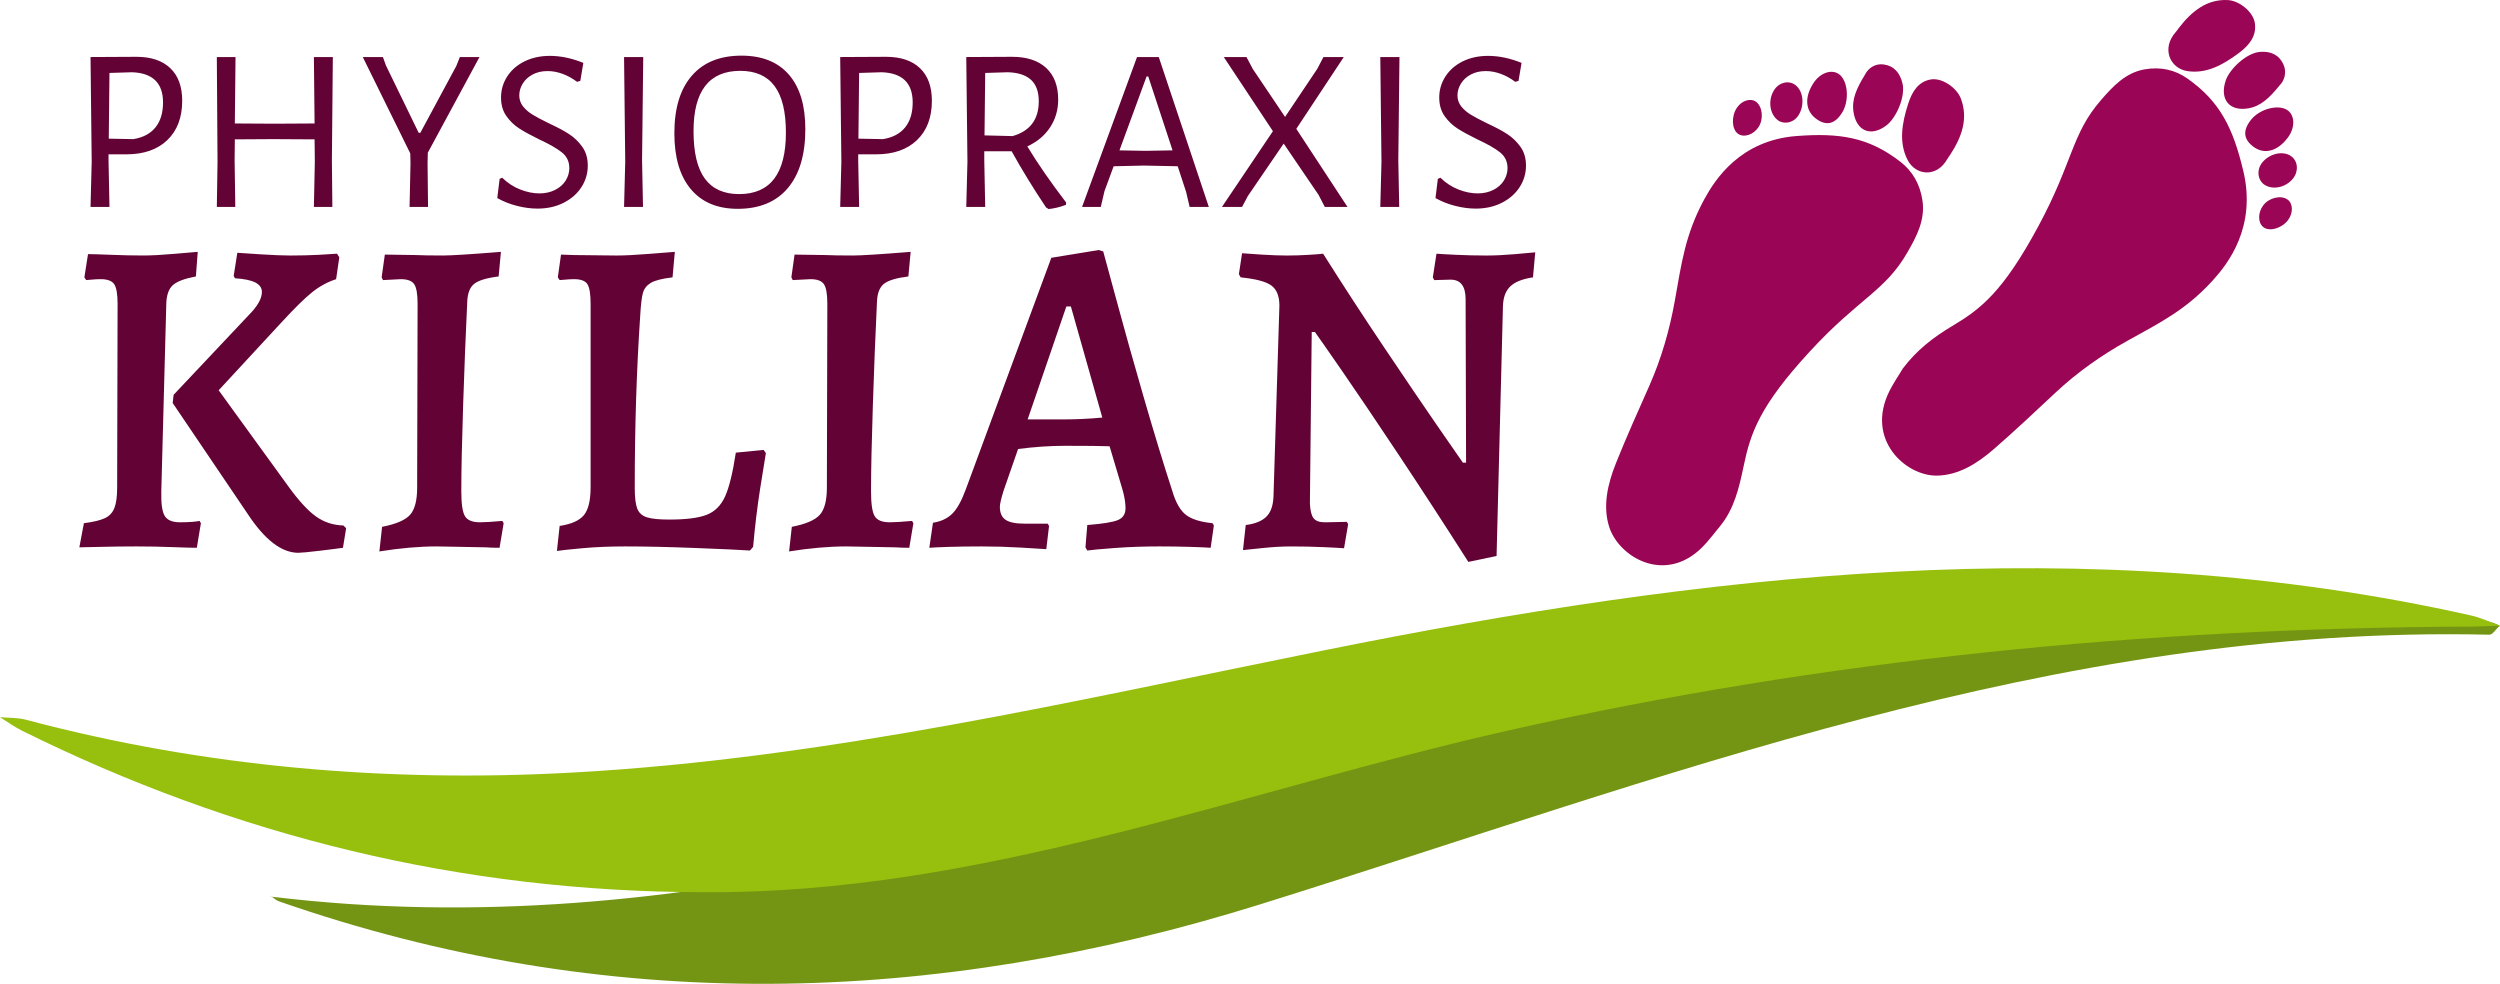
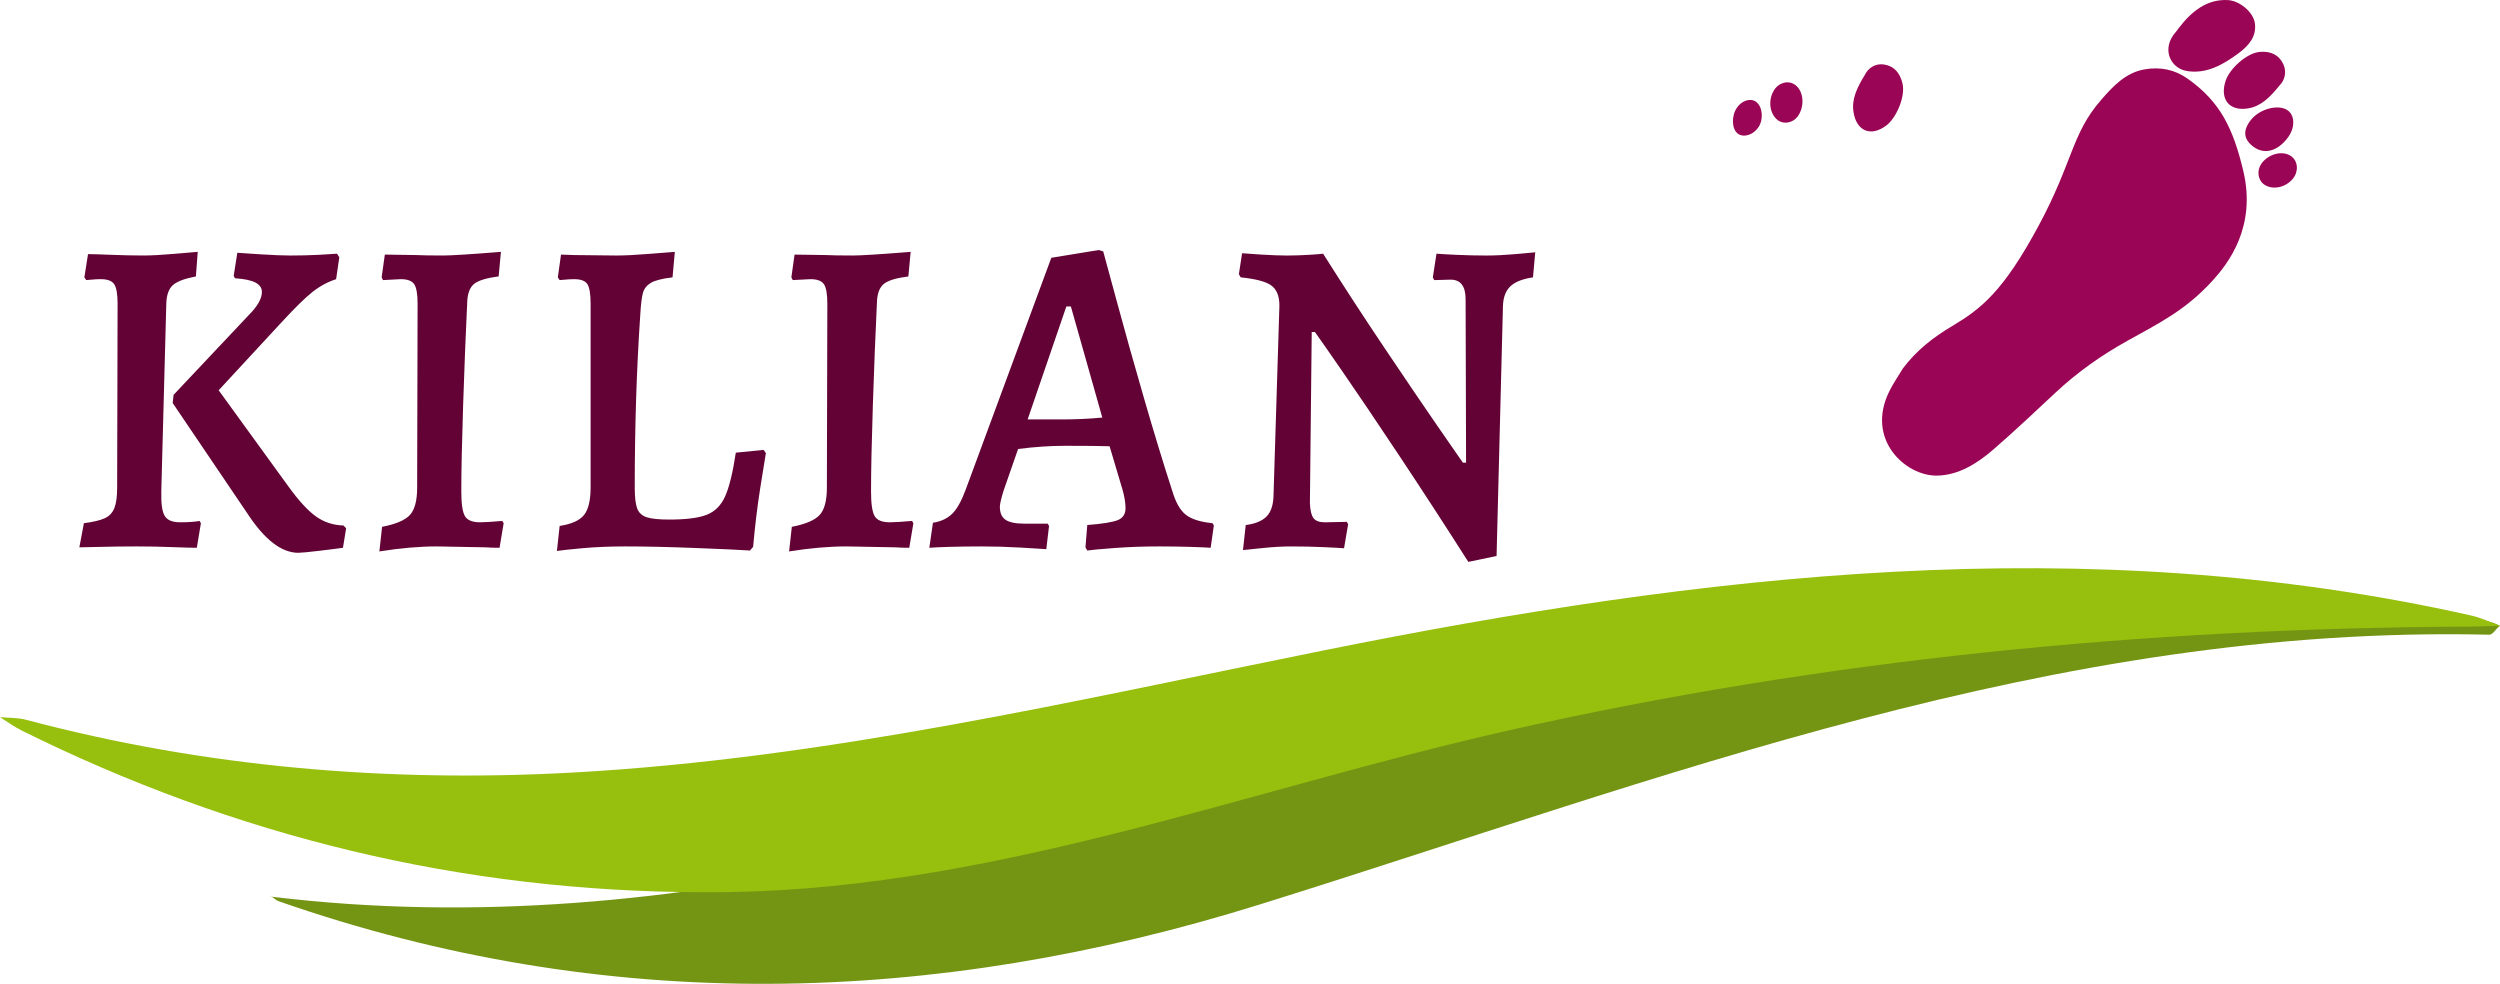
<svg xmlns="http://www.w3.org/2000/svg" xmlns:xlink="http://www.w3.org/1999/xlink" version="1.1" id="Ebene_1" x="0px" y="0px" width="595.276px" height="234.259px" viewBox="0 0 595.276 234.259" enable-background="new 0 0 595.276 234.259" xml:space="preserve">
  <g>
    <defs>
      <rect id="SVGID_1_" width="595.276" height="234.259" />
    </defs>
    <clipPath id="SVGID_2_">
      <use xlink:href="#SVGID_1_" overflow="visible" />
    </clipPath>
-     <path clip-path="url(#SVGID_2_)" fill="#630335" d="M32.469,13.526l-10.914,0.057l0.278,24.948l-0.278,10.747h4.511l-0.224-11.136   V36.75h4.234c4.157,0,7.413-1.133,9.772-3.398c2.356-2.267,3.535-5.384,3.535-9.356c0-3.379-0.946-5.966-2.838-7.769   C38.652,14.428,35.958,13.526,32.469,13.526 M31.747,33.128l-5.848-0.112l0.167-15.647l5.402-0.166   c4.899,0.185,7.349,2.582,7.349,7.184c0,2.487-0.603,4.475-1.81,5.958C35.801,31.83,34.045,32.758,31.747,33.128 M79.251,13.583   h-4.511l0.164,15.814l-9.52,0.057l-9.467-0.057l0.166-15.814h-4.454l0.167,24.948l-0.167,10.747h4.399l-0.164-11.136l0.053-4.957   l9.076-0.057l9.911,0.057l0.058,5.346l-0.222,10.747h4.399l-0.112-11.136L79.251,13.583z M101.864,36.359l12.306-22.776h-4.675   l-0.837,2.116l-8.574,15.926h-0.391l-7.797-16.036l-0.724-2.006h-4.79l11.305,22.941l0.057,2.34L97.52,49.278h4.401l-0.114-10.414   L101.864,36.359z M130.937,13.304c-2.265,0-4.276,0.436-6.04,1.307c-1.766,0.873-3.14,2.073-4.122,3.593   c-0.983,1.524-1.474,3.194-1.474,5.013c0,1.746,0.424,3.22,1.279,4.427s1.874,2.191,3.065,2.95   c1.184,0.761,2.763,1.625,4.733,2.591c2.41,1.113,4.211,2.144,5.399,3.09c1.189,0.946,1.783,2.199,1.783,3.759   c0,1.04-0.288,2.025-0.861,2.951c-0.579,0.93-1.415,1.672-2.507,2.228c-1.095,0.557-2.35,0.836-3.762,0.836   c-1.444,0-2.959-0.306-4.536-0.921c-1.579-0.612-3.017-1.547-4.317-2.811l-0.612,0.277l-0.558,4.568   c1.449,0.818,3.016,1.44,4.708,1.865c1.686,0.427,3.313,0.642,4.872,0.642c2.337,0,4.419-0.466,6.236-1.392   c1.817-0.93,3.231-2.173,4.235-3.734c1.001-1.558,1.499-3.266,1.499-5.121c0-1.746-0.434-3.229-1.307-4.457   c-0.873-1.222-1.92-2.237-3.145-3.034c-1.225-0.798-2.84-1.661-4.845-2.587c-1.597-0.782-2.861-1.449-3.788-2.006   c-0.928-0.558-1.698-1.216-2.311-1.977c-0.61-0.761-0.916-1.643-0.916-2.644c0-0.967,0.267-1.897,0.804-2.786   c0.54-0.891,1.319-1.616,2.34-2.171c1.019-0.557,2.217-0.836,3.593-0.836c1.188,0,2.383,0.221,3.592,0.667   c1.207,0.448,2.345,1.079,3.423,1.892l0.782-0.221l0.722-4.288C136.154,13.862,133.499,13.304,130.937,13.304 M153.161,13.583   h-4.566l0.279,24.948l-0.279,10.747h4.511l-0.224-11.136L153.161,13.583z M176.555,13.249c-5.126,0-9.07,1.595-11.836,4.79   c-2.765,3.19-4.147,7.758-4.147,13.698c0,5.754,1.309,10.192,3.928,13.309c2.614,3.119,6.335,4.678,11.163,4.678   c5.16,0,9.135-1.643,11.918-4.93c2.783-3.286,4.177-7.97,4.177-14.061c0-5.642-1.311-9.965-3.926-12.973   C185.212,14.753,181.456,13.249,176.555,13.249 M176.275,16.869c3.636,0,6.355,1.207,8.158,3.62   c1.799,2.413,2.699,6.106,2.699,11.079c0,9.767-3.711,14.648-11.134,14.648c-3.64,0-6.359-1.225-8.162-3.675   c-1.799-2.452-2.699-6.22-2.699-11.305C165.138,21.656,168.851,16.869,176.275,16.869 M210.972,13.526l-10.914,0.057l0.279,24.948   l-0.279,10.747h4.511l-0.221-11.136V36.75h4.23c4.159,0,7.417-1.133,9.776-3.398c2.356-2.267,3.535-5.384,3.535-9.356   c0-3.379-0.948-5.966-2.84-7.769C217.156,14.428,214.463,13.526,210.972,13.526 M210.25,33.128l-5.85-0.112l0.169-15.647   l5.403-0.166c4.899,0.185,7.349,2.582,7.349,7.184c0,2.487-0.603,4.475-1.81,5.958C214.304,31.83,212.554,32.758,210.25,33.128    M244.613,34.854c2.338-1.074,4.148-2.587,5.43-4.537c1.28-1.949,1.922-4.149,1.922-6.599c0-3.268-0.955-5.782-2.868-7.548   c-1.913-1.762-4.614-2.644-8.103-2.644l-10.915,0.057l0.279,24.948l-0.279,10.747h4.509l-0.222-11.136v-2.118h6.516   c2.413,4.344,5.141,8.798,8.188,13.366l0.61,0.388c1.412-0.146,2.783-0.482,4.122-1l0.055-0.558   C250.146,43.357,247.062,38.903,244.613,34.854 M234.587,17.369l5.402-0.166c2.453,0.075,4.287,0.676,5.514,1.809   c1.225,1.132,1.838,2.832,1.838,5.097c0,4.342-2.082,7.109-6.236,8.295l-6.682-0.167L234.587,17.369z M275.914,13.583h-5.178   l-13.088,35.695h4.454l0.891-3.787l2.174-5.902l7.239-0.167l8.019,0.167l2.004,6.124l0.834,3.565h4.571L275.914,13.583z    M272.794,35.914l-6.237-0.112l6.458-17.598h0.394l5.79,17.598L272.794,35.914z M319.969,13.583h-4.848l-1.446,2.783l-7.687,11.472   l-7.684-11.417l-1.504-2.838h-5.402l11.696,17.653l-12.139,18.042h4.789l1.392-2.617l8.52-12.475l8.295,12.196l1.506,2.896h5.4   l-12.193-18.599L319.969,13.583z M333.228,13.583h-4.565l0.278,24.948l-0.278,10.747h4.506l-0.219-11.136L333.228,13.583z    M354.334,13.304c-2.262,0-4.278,0.436-6.043,1.307c-1.764,0.873-3.135,2.073-4.117,3.593c-0.983,1.524-1.477,3.194-1.477,5.013   c0,1.746,0.426,3.22,1.279,4.427c0.855,1.207,1.874,2.191,3.062,2.95c1.188,0.761,2.766,1.625,4.734,2.591   c2.414,1.113,4.215,2.144,5.403,3.09c1.184,0.946,1.782,2.199,1.782,3.759c0,1.04-0.289,2.025-0.864,2.951   c-0.575,0.93-1.412,1.672-2.504,2.228c-1.097,0.557-2.349,0.836-3.763,0.836c-1.443,0-2.961-0.306-4.537-0.921   c-1.578-0.612-3.017-1.547-4.314-2.811l-0.613,0.277l-0.557,4.568c1.443,0.818,3.016,1.44,4.707,1.865   c1.686,0.427,3.314,0.642,4.872,0.642c2.336,0,4.415-0.466,6.233-1.392c1.819-0.93,3.231-2.173,4.232-3.734   c1.006-1.558,1.504-3.266,1.504-5.121c0-1.746-0.434-3.229-1.307-4.457c-0.873-1.222-1.92-2.237-3.146-3.034   c-1.229-0.798-2.842-1.661-4.849-2.587c-1.596-0.782-2.855-1.449-3.784-2.006c-0.928-0.558-1.7-1.216-2.313-1.977   c-0.611-0.761-0.918-1.643-0.918-2.644c0-0.967,0.27-1.897,0.81-2.786c0.539-0.891,1.315-1.616,2.34-2.171   c1.019-0.557,2.216-0.836,3.587-0.836c1.193,0,2.387,0.221,3.594,0.667c1.211,0.448,2.349,1.079,3.428,1.892l0.777-0.221   l0.726-4.288C359.554,13.862,356.897,13.304,354.334,13.304" />
    <path clip-path="url(#SVGID_2_)" fill="#630335" d="M27.998,72.328l-0.105,43.797c0,2.096-0.219,3.704-0.651,4.824   c-0.437,1.122-1.195,1.934-2.279,2.438c-1.083,0.505-2.746,0.904-4.986,1.192l-1.083,5.745c0.866,0,2.603-0.036,5.201-0.109   c2.605-0.073,5.425-0.107,8.46-0.107c2.815,0,5.635,0.055,8.453,0.165c2.818,0.107,4.769,0.16,5.855,0.16l0.973-5.854l-0.324-0.541   c-0.288,0.07-0.85,0.144-1.68,0.218c-0.832,0.072-1.826,0.106-2.982,0.106c-1.808,0-3.017-0.505-3.629-1.52   c-0.615-1.011-0.889-2.961-0.816-5.853l1.193-44.77c0.073-2.022,0.599-3.47,1.572-4.335c0.976-0.868,2.802-1.555,5.476-2.06   l0.434-5.855c-0.942,0.071-2.857,0.235-5.745,0.487c-2.893,0.254-5.313,0.382-7.265,0.382c-2.383,0-4.915-0.058-7.589-0.165   c-2.674-0.108-4.516-0.162-5.526-0.162l-0.868,5.528l0.434,0.651c0.215,0,0.667-0.037,1.355-0.11   c0.686-0.07,1.389-0.108,2.114-0.108c1.588,0,2.655,0.399,3.199,1.194C27.729,68.465,27.998,70.019,27.998,72.328 M41.335,94.012   l-0.219,1.95l17.888,26.449c4.045,6.144,8.058,9.217,12.032,9.217c0.651,0,2.347-0.164,5.094-0.488   c2.747-0.327,4.588-0.561,5.53-0.706l0.759-4.66l-0.652-0.651c-2.456-0.07-4.645-0.793-6.558-2.167   c-1.915-1.373-4.102-3.759-6.556-7.156l-16.587-22.87l14.74-15.938c3.254-3.54,5.766-6.014,7.537-7.424   c1.769-1.408,3.665-2.441,5.69-3.092l0.759-5.202l-0.54-0.868c-0.8,0.073-2.262,0.164-4.392,0.272   c-2.134,0.107-4.356,0.165-6.668,0.165c-1.732,0-4.049-0.092-6.936-0.273c-2.891-0.18-4.81-0.306-5.747-0.379l-0.866,5.528   l0.326,0.542c2.24,0.146,3.865,0.486,4.877,1.029c1.012,0.542,1.518,1.285,1.518,2.225c0,1.588-1.047,3.432-3.143,5.525   L41.335,94.012z M90.33,131.302c4.987-0.799,9.539-1.193,13.659-1.193l11.707,0.217c0.793,0.071,1.879,0.108,3.254,0.108   l0.974-5.854l-0.325-0.541c-2.385,0.218-4.159,0.324-5.311,0.324c-1.809,0-3-0.489-3.578-1.462   c-0.581-0.976-0.869-2.944-0.869-5.91c0-4.84,0.147-11.687,0.435-20.542c0.288-8.851,0.614-17.036,0.978-24.552   c0.068-2.025,0.612-3.451,1.622-4.283c1.015-0.83,2.962-1.428,5.855-1.787l0.544-5.855c-7.231,0.581-11.819,0.869-13.771,0.869   c-2.815,0-5.023-0.039-6.609-0.112l-7.262-0.108l-0.759,5.42l0.322,0.651l4.228-0.219c1.588,0,2.658,0.399,3.199,1.194   c0.542,0.796,0.811,2.35,0.811,4.659l-0.107,43.797c0,3.035-0.56,5.188-1.679,6.451c-1.12,1.265-3.346,2.222-6.669,2.87   L90.33,131.302z M132.607,131.191c0.864-0.144,2.87-0.363,6.015-0.651c3.144-0.288,6.558-0.432,10.242-0.432   c4.698,0,10.316,0.126,16.858,0.38c6.543,0.251,10.821,0.452,12.845,0.596l0.759-0.868c0.434-4.91,0.994-9.555,1.682-13.929   c0.686-4.372,1.138-7.171,1.355-8.4l-0.541-0.761l-6.614,0.651c-0.724,4.77-1.572,8.238-2.546,10.407   c-0.978,2.168-2.44,3.631-4.392,4.392c-1.951,0.759-4.915,1.136-8.889,1.136c-2.457,0-4.246-0.179-5.366-0.542   c-1.12-0.36-1.881-1.047-2.276-2.059c-0.398-1.012-0.599-2.674-0.599-4.986c0-14.524,0.437-28.184,1.303-40.979   c0.146-2.598,0.361-4.406,0.649-5.418c0.288-1.013,0.923-1.806,1.899-2.386c0.976-0.578,2.689-1.011,5.148-1.301l0.544-6.07   c-1.014,0.071-3.089,0.235-6.234,0.487c-3.144,0.254-5.692,0.382-7.644,0.382l-10.19-0.112l-3.035-0.108l-0.758,5.42l0.434,0.651   c0.215,0,0.667-0.037,1.355-0.11c0.686-0.07,1.392-0.108,2.114-0.108c1.588,0,2.637,0.399,3.142,1.194   c0.505,0.796,0.761,2.35,0.761,4.659v43.688c0,3.107-0.525,5.312-1.572,6.614c-1.049,1.302-2.982,2.168-5.8,2.6L132.607,131.191z    M187.891,131.302c4.986-0.799,9.539-1.193,13.657-1.193l11.709,0.217c0.795,0.071,1.879,0.108,3.252,0.108l0.976-5.854   l-0.325-0.541c-2.385,0.218-4.156,0.324-5.313,0.324c-1.807,0-3-0.489-3.576-1.462c-0.581-0.976-0.869-2.944-0.869-5.91   c0-4.84,0.144-11.687,0.435-20.542c0.288-8.851,0.612-17.036,0.976-24.552c0.07-2.025,0.614-3.451,1.626-4.283   c1.011-0.83,2.962-1.428,5.853-1.787l0.544-5.855c-7.231,0.581-11.819,0.869-13.769,0.869c-2.817,0-5.025-0.039-6.611-0.112   l-7.265-0.108l-0.758,5.42l0.326,0.651l4.226-0.219c1.588,0,2.655,0.399,3.197,1.194c0.544,0.796,0.814,2.35,0.814,4.659   l-0.108,43.797c0,3.035-0.56,5.188-1.68,6.451c-1.122,1.265-3.345,2.222-6.668,2.87L187.891,131.302z M258.893,131.084   c0.937-0.144,3.108-0.345,6.504-0.596c3.396-0.254,6.938-0.38,10.626-0.38c2.455,0,4.891,0.034,7.318,0.107   c2.417,0.073,4.063,0.146,4.929,0.218l0.761-5.312l-0.325-0.542c-2.893-0.288-5.007-0.957-6.344-2.004   c-1.339-1.049-2.401-2.909-3.199-5.585c-2.095-6.433-4.372-13.892-6.828-22.384c-2.459-8.492-4.552-15.953-6.287-22.386   c-1.734-6.434-2.857-10.551-3.361-12.356l-1.084-0.327L250.33,61.38l-20.379,55.179c-1.013,2.747-2.096,4.678-3.252,5.8   c-1.161,1.119-2.676,1.823-4.555,2.112l-0.866,5.962c0.796-0.071,2.366-0.145,4.717-0.218c2.345-0.073,4.932-0.107,7.749-0.107   c2.962,0,6.031,0.089,9.216,0.272c3.177,0.181,5.236,0.306,6.175,0.379l0.654-5.53l-0.327-0.542h-5.528   c-2.098,0-3.597-0.306-4.5-0.92c-0.904-0.613-1.355-1.645-1.355-3.09c0-0.649,0.288-1.913,0.869-3.796l3.469-9.971   c3.903-0.505,7.623-0.761,11.165-0.761c5.275,0,8.817,0.039,10.622,0.109l3.035,10.189c0.507,1.735,0.761,3.252,0.761,4.556   c0,1.372-0.597,2.312-1.79,2.816c-1.192,0.508-3.633,0.905-7.317,1.193l-0.434,5.311L258.893,131.084z M244.693,99.863   l9.214-26.883h1.083l7.482,26.449c-3.181,0.29-6.216,0.434-9.107,0.434H244.693z M349.626,133.794l6.724-1.409l1.517-59.513   c0.069-2.098,0.663-3.668,1.787-4.714c1.12-1.049,2.907-1.753,5.366-2.116l0.539-5.961c-0.723,0.073-2.326,0.217-4.821,0.434   c-2.496,0.215-4.754,0.327-6.774,0.327c-2.459,0-4.844-0.058-7.156-0.165c-2.313-0.108-3.903-0.199-4.768-0.272l-0.869,5.638   l0.325,0.651l3.903-0.11c2.386,0,3.578,1.555,3.578,4.662l0.111,38.915h-0.76c-0.869-1.225-2.947-4.225-6.234-8.997   c-3.291-4.769-7.408-10.838-12.358-18.211c-4.954-7.369-9.849-14.886-14.688-22.548c-0.509,0.073-1.646,0.164-3.416,0.272   c-1.772,0.107-3.488,0.165-5.15,0.165c-1.663,0-3.686-0.074-6.069-0.22c-2.386-0.144-3.942-0.251-4.662-0.324l-0.758,4.986   l0.434,0.759c3.61,0.363,6.051,1.013,7.317,1.951c1.262,0.942,1.896,2.53,1.896,4.771l-1.408,45.421   c-0.077,2.168-0.635,3.776-1.682,4.824c-1.051,1.049-2.691,1.718-4.931,2.006l-0.652,5.962c0.72-0.073,2.293-0.237,4.715-0.488   c2.42-0.254,4.68-0.38,6.775-0.38c2.604,0,5.131,0.055,7.59,0.165c2.453,0.107,4.117,0.196,4.985,0.267l0.976-5.742l-0.326-0.541   l-5.203,0.106c-1.301,0-2.207-0.324-2.709-0.976c-0.508-0.651-0.797-1.845-0.868-3.578l0.434-40.76h0.759   c0.938,1.303,3.146,4.463,6.614,9.487c3.47,5.021,7.894,11.58,13.277,19.674C338.369,116.306,343.917,124.834,349.626,133.794" />
    <path clip-path="url(#SVGID_2_)" fill="#749513" d="M64.611,213.505c-0.146-0.077-0.29-0.151-0.435-0.229   c0.161,0.061,0.32,0.124,0.479,0.183c0.579,0.391,1.095,0.927,1.741,1.15c77.797,27.118,155.785,25.034,233.676,0.722   c95.41-29.769,188.968-66.621,292.66-64.2c0.924,0.02,1.606-1.579,2.543-2.1c-1.174-0.584-2.017-0.943-3.245-1.093   c-23.951-2.885-47.849-7.253-71.892-8.172c-60.943-2.332-119.517,10.457-177.133,27.265   C252.329,193.496,162.785,225.417,64.611,213.505" />
    <path clip-path="url(#SVGID_2_)" fill="#97BF0D" d="M167.45,212.444c66.445,0.49,128.379-24.257,191.968-38.568   c74.926-16.865,151.264-24.347,228.878-24.682c2.328-0.01,4.656-0.129,6.979-0.201c-2.273-0.821-4.48-1.898-6.837-2.429   c-92.054-20.696-182.966-9.895-273.64,8.381c-59.118,11.909-117.991,25.696-178.621,29.019   c-43.855,2.399-87.481-1.272-130.012-12.588c-1.958-0.519-4.106-0.422-6.166-0.612c1.726,1.072,3.366,2.287,5.186,3.191   C55.856,199.093,109.833,212.377,167.45,212.444" />
    <path clip-path="url(#SVGID_2_)" fill="#9B0555" d="M518.806,6.649c-0.256,0.341-0.489,0.704-0.772,1.019   c-3.428,3.901-1.325,8.581,2.716,9.246c4.547,0.75,8.583-1.471,12.386-4.323c2.385-1.787,4.219-3.981,3.77-7.08   c-0.393-2.701-3.705-5.37-6.472-5.498C525.461-0.216,521.887,2.668,518.806,6.649" />
    <path clip-path="url(#SVGID_2_)" fill="#9B0555" d="M542.814,20.314c1.078-1.074,1.787-3.03,0.883-5   c-1.048-2.267-3.031-3.179-5.608-2.957c-3.154,0.274-7.175,3.995-8.126,6.828c-1.504,4.475,0.887,7.393,5.393,6.614   C538.326,25.288,540.393,23.286,542.814,20.314" />
    <path clip-path="url(#SVGID_2_)" fill="#9B0555" d="M536.525,34.913c2.582,1.954,5.723,1.154,8.19-2.086   c1.76-2.302,1.783-5.213,0.06-6.511c-2.125-1.602-6.687-0.445-8.798,2.221C533.994,31.056,534.172,33.13,536.525,34.913" />
    <path clip-path="url(#SVGID_2_)" fill="#9B0555" d="M539.03,43.871c1.976,1.476,5.237,0.832,6.976-1.38   c1.36-1.73,1.17-4.114-0.431-5.279c-2.011-1.47-5.448-0.613-7.13,1.782C537.34,40.569,537.604,42.811,539.03,43.871" />
    <path clip-path="url(#SVGID_2_)" fill="#9B0555" d="M453.102,87.72c3.227-4.292,7.23-7.409,11.714-10.073   c6.911-4.1,12.198-8.3,20.53-23.767c8.332-15.468,7.865-21.931,14.928-30.059c2.81-3.232,5.804-6.493,10.328-7.299   c3.922-0.695,7.322,0.132,10.225,2.166c7.879,5.521,10.934,11.988,13.323,22.007c3.186,13.332-3.63,22.084-7.281,26.091   c-6.44,7.071-12.604,10.069-20.37,14.394c-6.084,3.387-11.829,7.418-17.044,12.294c-4.876,4.548-9.721,9.141-14.744,13.497   c-3.981,3.455-8.454,6.216-13.528,6.28c-7.44,0.087-17.029-8.57-11.308-20.106C450.807,91.275,452.018,89.524,453.102,87.72" />
-     <path clip-path="url(#SVGID_2_)" fill="#9B0555" d="M544.812,52.397c1.256-1.68,1.196-3.951-0.129-4.888   c-1.545-1.102-4.369-0.443-5.744,1.335c-1.345,1.727-1.349,4.182-0.019,5.235C540.37,55.224,543.322,54.381,544.812,52.397" />
-     <path clip-path="url(#SVGID_2_)" fill="#9B0555" d="M464.386,36.807c-0.238,0.356-0.498,0.697-0.714,1.065   c-2.549,4.518-7.572,3.917-9.465,0.203c-2.129-4.179-1.326-8.771,0.138-13.332c0.914-2.863,2.385-5.315,5.416-5.827   c2.637-0.453,6.165,1.943,7.153,4.582C468.69,28.253,467.127,32.6,464.386,36.807" />
    <path clip-path="url(#SVGID_2_)" fill="#9B0555" d="M444.102,17.728c0.668-1.371,2.268-2.66,4.383-2.39   c2.441,0.32,3.918,1.965,4.521,4.529c0.736,3.138-1.467,8.186-3.808,9.977c-3.701,2.829-7.17,1.408-7.865-3.199   C440.88,23.61,442.096,20.991,444.102,17.728" />
-     <path clip-path="url(#SVGID_2_)" fill="#9B0555" d="M432.475,28.309c-2.633-1.906-2.875-5.197-0.635-8.583   c1.596-2.409,4.301-3.328,6.057-2.057c2.151,1.567,2.512,6.348,0.693,9.212C436.867,29.575,434.874,30.044,432.475,28.309" />
    <path clip-path="url(#SVGID_2_)" fill="#9B0555" d="M423.338,28.633c-1.998-1.465-2.418-4.824-0.9-7.189   c1.175-1.849,3.465-2.393,5.051-1.207c2.002,1.504,2.28,5.096,0.58,7.464C426.948,29.257,424.773,29.687,423.338,28.633" />
-     <path clip-path="url(#SVGID_2_)" fill="#9B0555" d="M409.477,125.396c3.437-4.109,4.635-9.285,5.709-14.445   c1.649-7.957,3.897-14.383,15.698-27.203c11.798-12.825,17.968-14.36,23.319-23.703c2.13-3.715,4.232-7.619,3.561-12.253   c-0.586-4.018-2.423-7.057-5.229-9.246c-7.628-5.942-14.611-6.915-24.703-6.161c-13.429,1.005-19.442,10.299-22.024,15.069   c-4.57,8.419-5.426,15.311-7.017,24.164c-1.243,6.942-3.194,13.748-6.097,20.302c-2.711,6.12-5.467,12.23-7.948,18.441   c-1.96,4.918-3.136,10.103-1.604,15.031c2.258,7.244,13.346,13.889,22.295,4.794C406.889,128.709,408.137,127,409.477,125.396" />
    <path clip-path="url(#SVGID_2_)" fill="#9B0555" d="M413.58,25.644c1.161-1.732,3.301-2.376,4.594-1.38   c1.508,1.163,1.787,4.104,0.562,5.982c-1.189,1.833-3.475,2.592-4.877,1.623C412.338,30.82,412.195,27.698,413.58,25.644" />
  </g>
</svg>